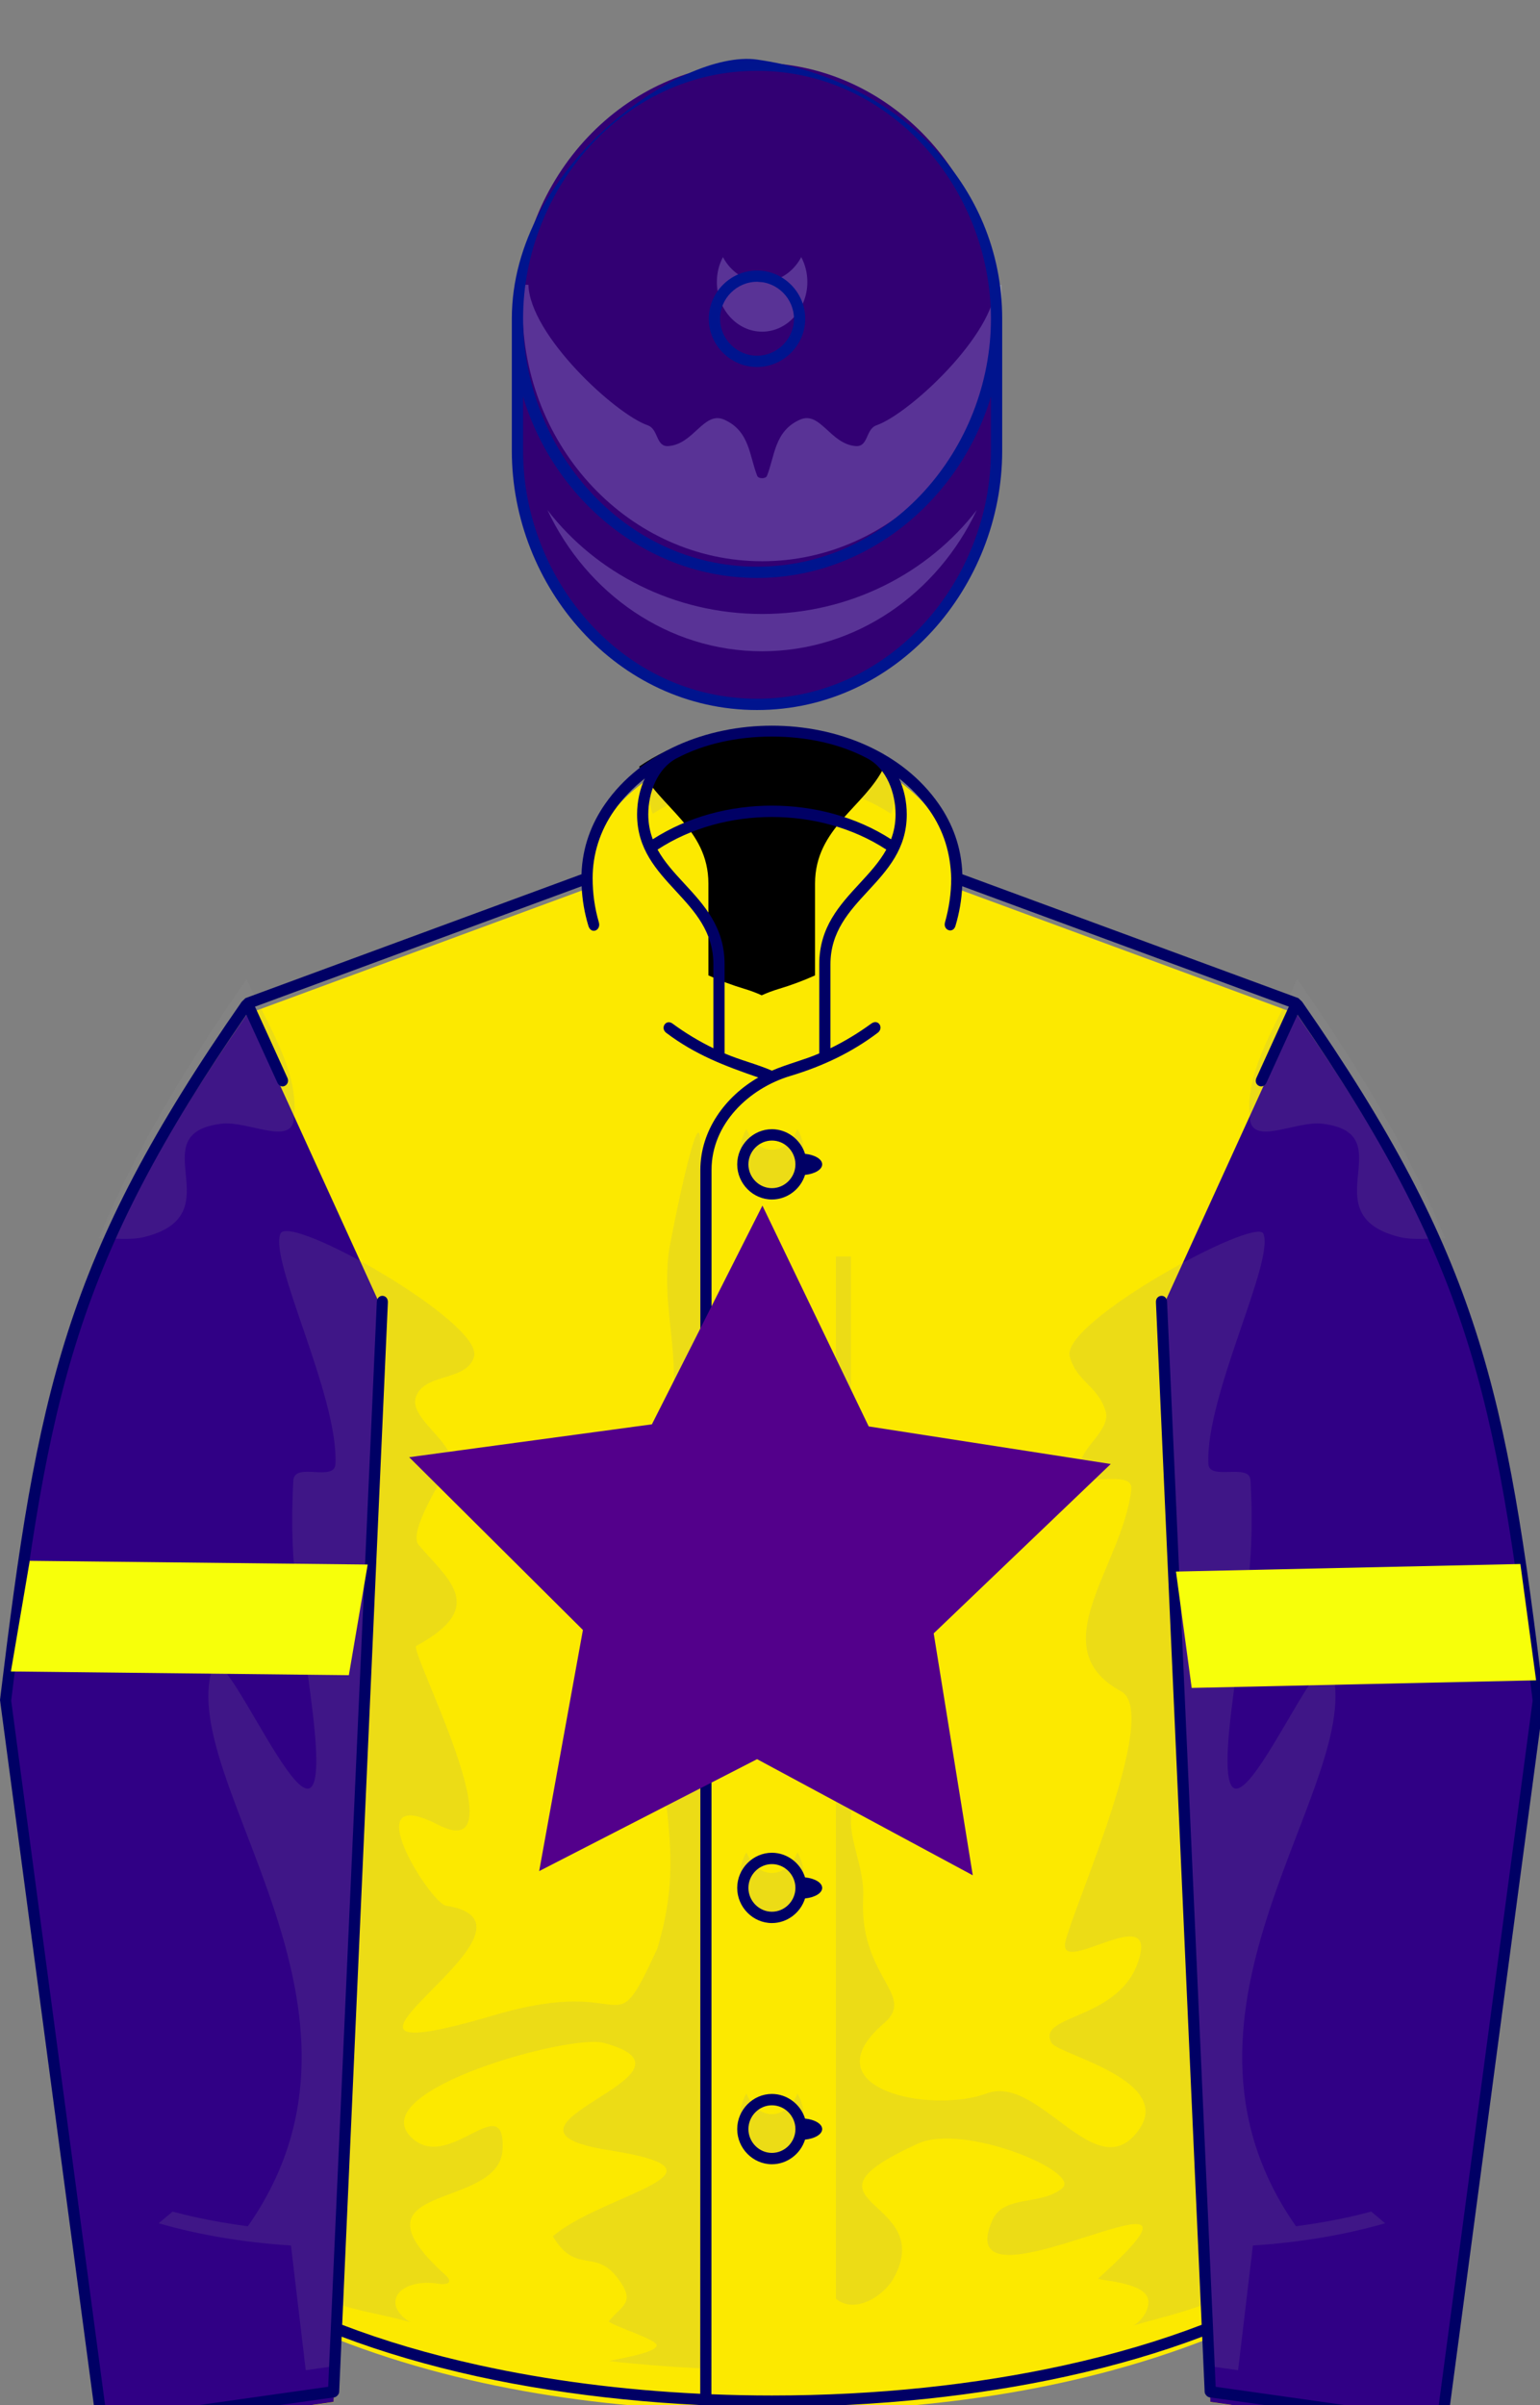
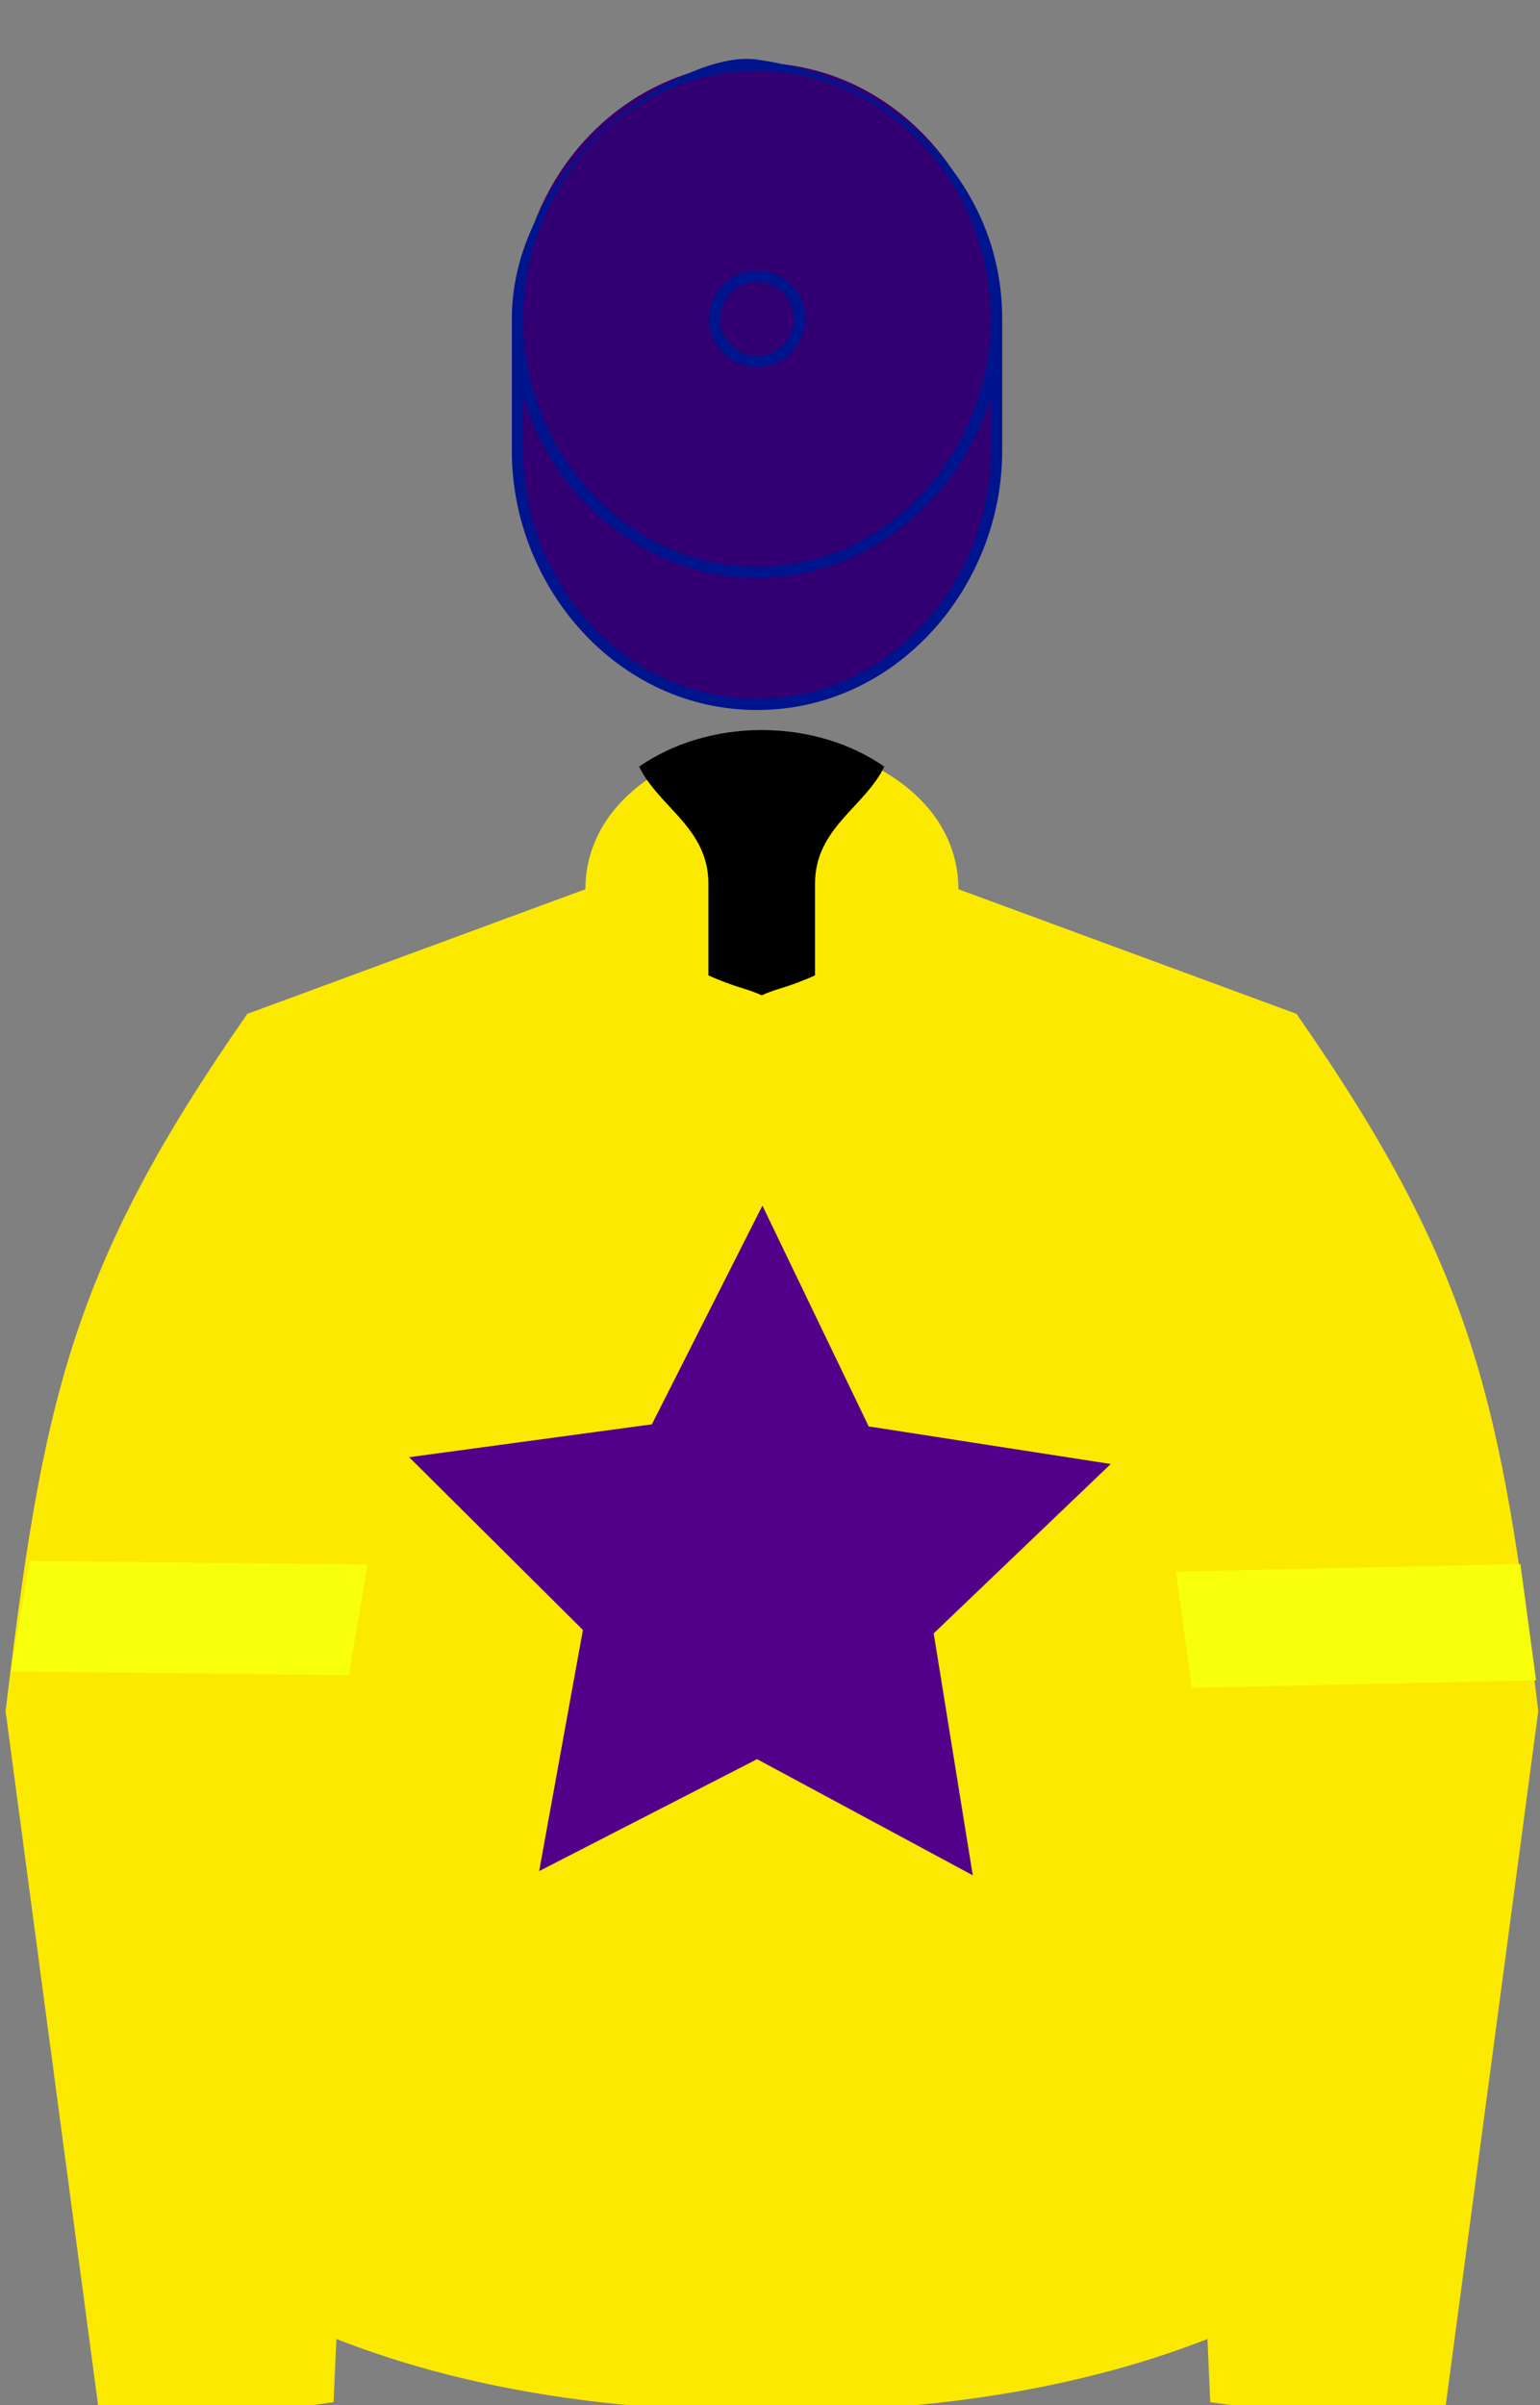
<svg xmlns="http://www.w3.org/2000/svg" xmlns:ns1="http://sodipodi.sourceforge.net/DTD/sodipodi-0.dtd" xmlns:ns2="http://www.inkscape.org/namespaces/inkscape" width="100%" height="100%" viewBox="195 200 205 320" version="1.1" id="svg10" ns1:docname="Owner_Will_Roseff.svg" ns2:version="1.3.2 (091e20e, 2023-11-25)">
  <rect x="195" y="200" width="205" height="320" fill="#808080" stroke="none" />
  <ns1:namedview id="namedview10" pagecolor="#ffffff" bordercolor="#000000" borderopacity="0.25" ns2:showpageshadow="2" ns2:pageopacity="0.0" ns2:pagecheckerboard="0" ns2:deskcolor="#d1d1d1" ns2:zoom="1.475" ns2:cx="112.88136" ns2:cy="199.66102" ns2:window-width="1456" ns2:window-height="820" ns2:window-x="138" ns2:window-y="37" ns2:window-maximized="0" ns2:current-layer="svg10" />
  <defs id="genericDefs">
    <linearGradient id="swatch12" ns2:swatch="solid">
      <stop style="stop-color:#040028;stop-opacity:1;" offset="0" id="stop12" />
    </linearGradient>
  </defs>
  <g id="g10">
    <title id="title1">Red, royal blue sleeves, white armlets</title>
    <g fill="#dc0000" stroke="#dc0000" id="g4" transform="translate(227.797,-0.678)" style="fill:#fce900;fill-opacity:1">
      <path d="m 127.934,511.865 0.376,8.396 30.818,4.365 12.846,-96.311 c -4.963,-40.889 -8.4,-58.66 -32.189,-92.754 l -44.997,-16.58 c -0.049,-12.748 -13.798,-19.679 -24.829,-19.679 -11.026,0 -24.784,6.938 -24.83,19.68 l -44.997,16.58 c -23.79,34.094 -27.227,51.865 -32.19,92.754 l 12.846,96.311 30.818,-4.365 0.376,-8.396 c 18.428,7.193 38.345,9.65 57.977,9.65 19.572,0 39.614,-2.483 57.975,-9.651 z" stroke="none" fill-rule="evenodd" id="path1" style="fill:#fce900;fill-opacity:1" ns2:label="path1" />
-       <path fill="#0051ba" d="m 139.785,335.535 -17.986,39.438 6.512,145.262 30.818,4.365 12.846,-96.311 c -4.963,-40.888 -8.401,-58.66 -32.19,-92.754 z m -139.653,0 17.985,39.438 -6.511,145.262 -30.818,4.365 -12.846,-96.311 c 4.964,-40.888 8.401,-58.66 32.19,-92.754 z" fill-rule="evenodd" stroke="none" id="path2" style="fill:#300085;fill-opacity:1" />
      <path d="m 99.863,260.335 c 0,18.581 -14.325,33.735 -31.889,33.735 -17.564,0 -31.89,-15.154 -31.89,-33.735 0,-5.991 0,-11.579 0,-17.57 0,-18.581 14.325,-33.734 31.89,-33.734 17.564,0 31.889,15.154 31.889,33.734 0,5.991 0,11.578 0,17.57 z" stroke="none" fill-rule="evenodd" id="path4" style="fill:#320073;fill-opacity:1" />
    </g>
    <g fill="rgb(153,153,153)" fill-opacity="0.247" stroke-opacity="0.247" stroke="#999999" id="g5" style="fill:#d1ceff;fill-opacity:0.247" transform="translate(-6.5379474e-6,1.356)">
-       <path d="m 328.338,239.651 c 0,18.54 -14.325,33.661 -31.89,33.661 -17.564,0 -31.89,-15.121 -31.89,-33.661 0,-1.042 0,-2.079 0,-3.117 h 0.785 c 0.188,6.673 11.511,17.163 15.874,18.691 1.472,0.515 1.058,2.89 2.761,2.766 3.395,-0.248 4.719,-4.721 7.439,-3.51 3.407,1.517 3.33,4.856 4.389,7.484 0.16,0.397 1.124,0.397 1.284,0 1.06,-2.628 0.981,-5.967 4.388,-7.484 2.721,-1.211 4.045,3.262 7.439,3.51 1.703,0.124 1.289,-2.251 2.762,-2.766 4.362,-1.529 15.688,-12.019 15.875,-18.691 h 0.783 c 10e-4,1.038 10e-4,2.075 10e-4,3.117 z m -26.677,-6.802 c 0.515,0.974 0.811,2.104 0.811,3.307 0,3.643 -2.706,6.614 -6.023,6.614 -3.318,0 -6.023,-2.971 -6.023,-6.614 0,-1.203 0.296,-2.333 0.811,-3.307 1.044,1.974 2.991,3.307 5.213,3.307 2.222,0 4.167,-1.333 5.211,-3.307 z m 23.365,33.647 c -5.224,11.12 -16.08,18.794 -28.578,18.794 -12.498,0 -23.353,-7.674 -28.577,-18.794 6.458,8.377 16.869,13.833 28.577,13.833 11.708,10e-4 22.12,-5.456 28.578,-13.833 z" stroke="none" fill-rule="evenodd" id="path5" style="fill:#d1ceff;fill-opacity:0.247" />
-     </g>
+       </g>
    <g fill="rgb(153,153,153)" fill-opacity="0.149" stroke-opacity="0.149" stroke="rgb(153,153,153)" id="g9">
-       <path d="M336.836 458.27 C335.66 463.116 348.429 453.307 346.756 460.145 C344.602 468.963 332.817 467.823 334.975 471.79 C335.83 473.362 352.543 476.985 345.952 484.153 C340.405 490.184 333.104 475.995 326.368 478.505 C318.907 481.286 302.523 477.896 312.686 469.163 C317.069 465.399 309.326 463.095 309.905 452.431 C310.098 448.88 308.273 445.326 308.273 442.359 L308.273 367.16 L306.274 367.16 L306.274 505.834 C308.921 507.977 312.739 505.313 313.95 503.117 C319.92 492.297 299.425 493.289 317.187 485.191 C323.297 482.404 339.039 488.97 336.391 491.134 C333.478 493.515 328.603 491.929 327.079 495.423 C320.881 509.64 361.932 484.421 341.215 503.116 C340.868 503.429 347.412 503.493 347.848 505.964 C348.037 507.04 347.241 508.587 345.889 509.384 C349.163 508.429 352.501 507.677 355.687 506.433 C355.702 506.427 355.717 506.421 355.731 506.415 L355.732 506.415 L356.108 514.811 L359.812 515.334 L361.78 498.746 C368.198 498.328 374.173 497.295 379.387 495.785 L377.536 494.232 C376.598 494.484 375.636 494.72 374.65 494.939 C372.384 495.443 370 495.861 367.518 496.183 C347.201 467.208 377.068 437.07 372.236 421.913 C370.605 416.798 355.603 455.544 358.87 427.95 C360.406 414.975 362.159 409.085 361.457 396.907 C361.324 394.608 355.948 397.053 355.852 394.751 C355.473 385.642 364.663 367.899 363.182 364.14 C362.238 361.744 336.145 375.91 337.405 380.474 C338.333 383.843 341.036 384.298 342.139 387.613 C343.037 390.31 338.688 392.531 338.688 395.375 C338.688 398.352 345.936 395.23 345.596 398.186 C344.421 408.391 333.496 419.2 344.241 425.018 C349.515 427.875 338.045 453.287 336.836 458.27 L336.836 458.27 ZM301.147 350.209 C301.687 351.1 302.007 352.205 302.007 353.404 C302.007 356.328 300.097 358.713 297.756 358.713 C295.414 358.713 293.504 356.328 293.504 353.404 C293.504 352.205 293.825 351.099 294.365 350.209 C295.027 351.846 296.3 352.957 297.756 352.957 C299.212 352.957 300.486 351.846 301.147 350.209 L301.147 350.209 ZM227.993 496.184 C225.512 495.862 223.126 495.444 220.86 494.94 C219.876 494.721 218.914 494.485 217.975 494.233 L216.125 495.786 C221.339 497.296 227.314 498.329 233.731 498.747 L235.699 515.335 L239.403 514.812 L239.779 506.416 C239.781 506.416 239.783 506.418 239.785 506.418 C239.8 506.426 239.818 506.445 239.825 506.434 C242.555 507.491 246.054 507.911 249.618 508.952 C248.268 508.155 247.473 507.04 247.663 505.966 C247.959 504.29 250.544 503.337 253.417 503.843 C254.304 503.999 255.503 503.767 254.296 502.677 C240.426 490.146 261.578 494.261 261.903 485.919 C262.228 477.577 254.492 489.519 249.558 484.155 C243.876 477.977 270.939 470.592 275.36 471.784 C290.943 475.983 256.744 483.02 276.116 486.075 C294.223 488.927 275.192 491.86 268.596 497.514 C271.661 502.703 274.178 499.028 277.249 503.118 C279.717 506.407 277.801 506.632 276.032 508.847 C276.765 509.533 282.554 511.275 282.417 512.052 C282.242 513.046 277.421 513.784 276.053 514.116 C280.002 514.561 284.061 514.887 288.207 515.085 C288.229 460.814 288.224 406.542 288.224 352.271 C288.224 344.916 284.152 365.392 283.994 366.796 C283.285 373.107 284.8 377.605 284.708 383.942 C284.625 389.717 283.468 391.565 283.468 397.342 C283.468 402.119 284.785 411.28 284.708 416.055 C284.611 422.133 282.816 423.28 282.902 429.358 C283.069 441.212 286.081 447.333 282.504 459.233 C276.186 472.93 279.672 462.542 260.869 468.077 C229.216 477.397 270.946 456.138 254.361 453.53 C252.312 453.208 242.05 436.999 253.324 442.77 C264.598 448.541 249.419 419.518 250.406 418.985 C260.032 413.772 254.583 410.108 250.711 405.508 C249.14 403.643 255.097 394.799 255.097 394.514 C255.097 391.67 249.453 388.588 250.352 385.891 C251.456 382.575 257.177 383.846 258.105 380.477 C259.347 375.973 233.441 361.311 232.327 364.143 C230.846 367.903 240.036 385.645 239.656 394.754 C239.553 397.225 234.191 394.438 234.049 396.963 C233.365 409.106 235.105 414.998 236.639 427.953 C239.906 455.547 224.904 416.801 223.273 421.916 C218.443 437.07 248.31 467.209 227.993 496.184 L227.993 496.184 ZM282.632 299.874 C285.961 304.607 292.359 299.341 297.756 299.341 C303.152 299.341 309.551 304.608 312.88 299.874 C313.789 301.382 314.214 303.245 314.214 304.965 C314.214 306.186 313.992 307.273 313.618 308.269 C308.92 305.246 303.301 303.794 297.756 303.794 C292.21 303.794 286.594 305.246 281.894 308.269 C281.519 307.273 281.298 306.186 281.298 304.965 C281.297 303.245 281.724 301.382 282.632 299.874 L282.632 299.874 ZM381.29 364.572 C383.097 365.023 385.464 364.73 387.355 364.73 C386.968 363.791 386.568 362.851 386.152 361.91 C386.153 361.912 386.154 361.912 386.156 361.914 C386.074 361.73 385.992 361.545 385.91 361.359 C385.908 361.357 385.906 361.353 385.904 361.351 C381.052 350.499 374.474 339.999 367.679 330.251 C364.987 336.23 360.556 342.636 361.4 348.976 C361.856 352.396 367.59 349.087 371.017 349.499 C381.978 350.82 369.287 361.57 381.29 364.572 L381.29 364.572 ZM214.222 364.572 C212.415 365.023 210.048 364.73 208.156 364.73 C208.544 363.791 208.944 362.851 209.36 361.91 C209.359 361.912 209.358 361.912 209.356 361.914 C209.438 361.73 209.52 361.545 209.602 361.359 C209.604 361.357 209.606 361.353 209.608 361.351 C214.459 350.499 221.038 339.999 227.833 330.251 C230.525 336.23 234.957 342.636 234.112 348.976 C233.656 352.396 227.922 349.087 224.495 349.499 C213.534 350.82 226.225 361.57 214.222 364.572 L214.222 364.572 ZM294.364 382.262 C293.824 383.153 293.503 384.26 293.503 385.457 C293.503 388.381 295.414 390.766 297.755 390.766 C300.097 390.766 302.007 388.381 302.007 385.457 C302.007 384.26 301.686 383.152 301.146 382.262 C300.485 383.899 299.212 385.01 297.755 385.01 C296.299 385.01 295.026 383.898 294.364 382.262 L294.364 382.262 ZM294.364 414.35 C293.824 415.241 293.503 416.346 293.503 417.545 C293.503 420.469 295.414 422.854 297.755 422.854 C300.097 422.854 302.007 420.469 302.007 417.545 C302.007 416.346 301.685 415.24 301.146 414.35 C300.484 415.987 299.212 417.098 297.755 417.098 C296.299 417.098 295.026 415.986 294.364 414.35 L294.364 414.35 ZM294.364 446.438 C293.824 447.329 293.503 448.434 293.503 449.633 C293.503 452.557 295.414 454.942 297.755 454.942 C300.097 454.942 302.007 452.557 302.007 449.633 C302.007 448.434 301.685 447.328 301.146 446.438 C300.484 448.075 299.212 449.186 297.755 449.186 C296.299 449.186 295.026 448.074 294.364 446.438 L294.364 446.438 ZM294.364 478.525 C293.824 479.414 293.503 480.521 293.503 481.72 C293.503 484.644 295.414 487.029 297.755 487.029 C300.097 487.029 302.007 484.644 302.007 481.72 C302.007 480.521 301.685 479.413 301.146 478.525 C300.485 480.16 299.212 481.273 297.755 481.273 C296.299 481.273 295.025 480.16 294.364 478.525 L294.364 478.525 Z" stroke="none" fill-rule="evenodd" id="path9" />
-     </g>
+       </g>
    <g fill="#666666" stroke="#666666" id="g8" transform="translate(-22.373,-7.458)">
      <path d="m 350.783,267.436 c 0,18.054 -14.01,34.485 -32.639,34.485 -18.63,0 -32.64,-16.431 -32.64,-34.485 v -17.57 c 0,-20.21 22.571,-35.911 32.64,-34.484 18.445,2.614 32.639,16.431 32.639,34.484 z m -32.64,-23.989 c 3.515,0 6.419,2.905 6.419,6.419 0,3.514 -2.904,6.419 -6.419,6.419 -3.514,0 -6.419,-2.906 -6.419,-6.419 0,-3.513 2.906,-6.419 6.419,-6.419 z m 0,1.5 c -2.691,0 -4.919,2.228 -4.919,4.919 0,2.691 2.228,4.919 4.919,4.919 2.692,0 4.919,-2.228 4.919,-4.919 0,-2.692 -2.226,-4.919 -4.919,-4.919 z m 31.14,15.286 c -4.104,13.687 -16.496,24.117 -31.139,24.117 -14.645,0 -27.037,-10.432 -31.14,-24.12 v 7.205 c 0,17.235 13.33,32.985 31.14,32.985 17.81,0 31.139,-15.75 31.139,-32.985 z m -31.139,22.617 c 17.815,0 31.139,-15.743 31.139,-32.985 0,-17.235 -13.329,-32.984 -31.139,-32.984 -17.81,0 -31.14,15.75 -31.14,32.984 0,17.242 13.325,32.985 31.14,32.985 z" stroke="none" fill-rule="evenodd" id="path6" style="fill:#00148e;fill-opacity:1" ns1:nodetypes="ssssssssssssssssscscssscsssss" />
      <path fill="#000000" d="m 311.676,337.227 c 1.546,0.695 3.164,1.301 4.841,1.803 0.781,0.234 1.534,0.518 2.254,0.846 0.721,-0.328 1.474,-0.611 2.255,-0.846 1.678,-0.502 3.295,-1.107 4.842,-1.803 l 0.002,-12.221 c 10e-4,-7.407 6.637,-10.185 9.219,-15.557 -4.369,-3.027 -10.08,-4.865 -16.317,-4.865 -6.237,0 -11.948,1.838 -16.318,4.865 2.582,5.372 9.218,8.149 9.22,15.557 z" fill-rule="evenodd" stroke="none" id="path7" />
-       <path d="m 312.091,389.347 c 0,45.549 10e-4,91.098 -0.018,136.646 m 78.016,-183.533 -4.128,9.037 c -0.449,0.986 -1.794,0.363 -1.334,-0.646 l 4.314,-9.465 -28.307,-10.431 -15.172,-5.59 c -0.087,1.86 -0.383,3.54 -0.901,5.277 -0.323,1.081 -1.688,0.576 -1.393,-0.476 0.531,-1.887 0.828,-3.847 0.828,-5.867 -0.093,-3.3 -0.983,-6.293 -2.875,-9.01 -1.152,-1.653 -2.562,-3.075 -4.068,-4.266 0.652,1.413 1.025,3.05 1.025,4.789 0,4.604 -2.576,7.392 -5.185,10.215 -2.47,2.673 -4.972,5.381 -4.973,9.722 l 0.001,11.17 c 1.945,-0.947 3.756,-2.057 5.426,-3.275 0.956,-0.697 1.717,0.574 0.863,1.219 -3.371,2.547 -7.217,4.418 -11.617,5.736 -5.508,1.65 -10.503,6.363 -10.503,12.516 v 26.232 c 0,45.549 0.001,91.098 -0.018,136.646 2.684,0.107 5.37,0.164 8.056,0.164 13.997,0 27.227,-1.449 38.918,-4.016 6.641,-1.457 12.784,-3.273 18.288,-5.389 l -6.086,-136.033 c -0.049,-1.086 1.429,-1.18 1.479,-0.084 l 6.471,144.363 29.464,4.174 12.732,-95.457 c -2.472,-20.357 -4.566,-34.965 -8.992,-48.695 -4.336,-13.448 -10.922,-26.101 -22.313,-42.56 z m -69.96,15.229 c 2.007,0 3.808,1.352 4.408,3.277 1.298,0.127 2.283,0.707 2.283,1.4 0,0.693 -0.985,1.273 -2.283,1.4 -0.6,1.924 -2.399,3.275 -4.408,3.275 -2.529,0 -4.62,-2.117 -4.62,-4.676 0.001,-2.559 2.092,-4.676 4.62,-4.676 z m 0,1.51 c -1.712,0 -3.129,1.436 -3.129,3.168 0,1.732 1.417,3.166 3.129,3.166 1.71,0 3.128,-1.434 3.128,-3.166 0,-1.732 -1.416,-3.168 -3.128,-3.168 z m 4.408,33.855 c 1.298,0.127 2.283,0.707 2.283,1.4 0,0.693 -0.985,1.273 -2.283,1.4 -0.6,1.924 -2.4,3.275 -4.409,3.275 -2.528,0 -4.62,-2.117 -4.62,-4.676 0,-2.561 2.091,-4.678 4.62,-4.678 2.009,0.002 3.809,1.353 4.409,3.279 z m 0,32.086 c 1.298,0.127 2.283,0.709 2.283,1.402 0,0.691 -0.985,1.271 -2.283,1.398 -0.6,1.926 -2.4,3.277 -4.409,3.277 -2.528,0 -4.62,-2.117 -4.62,-4.676 0,-2.561 2.091,-4.678 4.62,-4.678 2.009,0.002 3.809,1.353 4.409,3.277 z m 0,32.088 c 1.298,0.127 2.283,0.707 2.283,1.4 0,0.693 -0.985,1.273 -2.283,1.4 -0.6,1.926 -2.4,3.277 -4.409,3.277 -2.528,0 -4.62,-2.117 -4.62,-4.678 0,-2.559 2.091,-4.676 4.62,-4.676 2.009,10e-4 3.809,1.353 4.409,3.277 z m 0,32.088 c 1.298,0.127 2.283,0.707 2.283,1.4 0,0.693 -0.985,1.273 -2.283,1.4 -0.6,1.924 -2.4,3.277 -4.409,3.277 -2.528,0 -4.62,-2.117 -4.62,-4.678 0,-2.559 2.091,-4.676 4.62,-4.676 2.009,10e-4 3.809,1.353 4.409,3.277 z m -4.409,-98.03 c -1.711,0 -3.128,1.436 -3.128,3.168 0,1.732 1.417,3.166 3.128,3.166 1.711,0 3.129,-1.434 3.129,-3.166 0,-1.732 -1.417,-3.168 -3.129,-3.168 z m 0,32.088 c -1.711,0 -3.128,1.434 -3.128,3.168 0,1.732 1.417,3.166 3.128,3.166 1.711,0 3.129,-1.434 3.129,-3.166 10e-4,-1.734 -1.417,-3.168 -3.129,-3.168 z m 0,32.088 c -1.711,0 -3.128,1.434 -3.128,3.166 0,1.732 1.417,3.168 3.128,3.168 1.711,0 3.129,-1.434 3.129,-3.168 10e-4,-1.732 -1.417,-3.166 -3.129,-3.166 z m 0,32.088 c -1.711,0 -3.128,1.434 -3.128,3.166 0,1.732 1.417,3.168 3.128,3.168 1.711,0 3.129,-1.436 3.129,-3.168 0,-1.732 -1.417,-3.166 -3.129,-3.166 z m -23.038,-157.383 c 0.316,1.088 -1.041,1.649 -1.394,0.468 -0.521,-1.747 -0.812,-3.399 -0.9,-5.27 l -43.479,16.021 4.312,9.461 c 0.432,0.947 -0.853,1.693 -1.337,0.635 l -4.124,-9.02 c -11.391,16.457 -17.978,29.109 -22.313,42.559 -4.425,13.73 -6.521,28.338 -8.993,48.695 l 12.732,95.457 29.465,-4.174 6.474,-144.322 c 0.051,-1.141 1.522,-1.059 1.473,0.059 l -6.083,136.018 c 5.504,2.115 11.647,3.932 18.288,5.389 8.997,1.975 18.904,3.287 29.372,3.787 0.019,-45.527 0.018,-91.055 0.017,-136.582 v -26.232 c 0,-5.27 3.331,-9.793 7.715,-12.307 -4.519,-1.555 -8.386,-3.025 -12.244,-5.932 -0.859,-0.646 -0.05,-1.889 0.837,-1.234 1.665,1.229 3.482,2.33 5.429,3.277 v -11.17 c -0.001,-4.341 -2.502,-7.049 -4.973,-9.722 -2.608,-2.823 -5.184,-5.611 -5.184,-10.215 0,-1.739 0.374,-3.375 1.026,-4.789 -1.507,1.19 -2.913,2.616 -4.069,4.266 -1.918,2.736 -2.876,5.845 -2.875,9.01 0,2.019 0.28,3.985 0.828,5.867 z m 112.946,199.955 c -0.05,0.375 -0.47,0.699 -0.839,0.646 -10.273,-1.453 -20.54,-2.951 -30.818,-4.365 -0.302,-0.043 -0.631,-0.408 -0.644,-0.715 l -0.329,-7.354 c -5.458,2.068 -11.517,3.85 -18.045,5.281 -11.795,2.588 -25.132,4.049 -39.232,4.049 -12.86,0 -26.771,-1.314 -39.232,-4.049 -6.528,-1.432 -12.587,-3.213 -18.044,-5.281 l -0.33,7.354 c -0.014,0.307 -0.342,0.672 -0.644,0.715 l -30.818,4.365 c -0.37,0.053 -0.789,-0.271 -0.839,-0.646 l -12.849,-96.502 c 2.486,-20.484 4.593,-35.184 9.067,-49.066 4.46,-13.838 11.262,-26.816 23.117,-43.832 l 0.492,-0.471 c 14.91,-5.494 29.82,-10.987 44.73,-16.481 0.116,-3.644 1.338,-6.759 3.141,-9.348 9.671,-13.89 34.744,-13.896 44.418,0 1.803,2.588 3.025,5.704 3.141,9.348 l 44.73,16.481 0.492,0.471 c 11.854,17.016 18.656,29.994 23.116,43.832 4.475,13.883 6.581,28.582 9.067,49.066 -10e-4,-0.009 -4.993,37.331 -12.848,96.502 z m -77.22,-221.777 c -3.635,-1.921 -8.031,-2.891 -12.688,-2.891 -4.657,0 -9.052,0.97 -12.688,2.891 -2.601,1.374 -3.77,4.616 -3.77,7.467 0,1.221 0.222,2.308 0.596,3.304 4.7,-3.023 10.316,-4.475 15.862,-4.475 5.545,0 11.164,1.452 15.862,4.475 0.374,-0.996 0.596,-2.083 0.596,-3.304 0.001,-2.852 -1.168,-6.093 -3.77,-7.467 z m -6.388,39.26 0.002,-11.856 c 10e-4,-4.938 2.705,-7.864 5.375,-10.754 1.32,-1.43 2.634,-2.851 3.549,-4.504 -4.494,-2.94 -9.899,-4.34 -15.225,-4.34 -5.324,0 -10.732,1.399 -15.224,4.34 0.914,1.654 2.227,3.074 3.548,4.504 2.67,2.89 5.374,5.816 5.375,10.754 l 0.002,11.856 c 2.063,0.893 4.246,1.406 6.298,2.295 2.054,-0.889 4.236,-1.403 6.3,-2.295 z" stroke="none" fill-rule="evenodd" id="path8" style="fill:#000065;fill-opacity:1" ns1:nodetypes="cccccccccccccsccccccsscscccccccccscscscsssssscscsscccscsscccscsscccscssccsssssssscsssscsssssscccccccccccccccccsccccccsccccccccccsccccccccccccccccccccscscscccccccscccccc" />
    </g>
    <rect style="fill:#f7ff0a;fill-opacity:1;stroke-width:1.267;stroke-dasharray:none" id="rect13" width="44.986" height="14.929" x="267.916" y="410.453" transform="matrix(1,0.011,-0.168,0.986,0,0)" />
  </g>
  <rect style="fill:#f7ff0a;fill-opacity:1;stroke-width:1.177;stroke-dasharray:none" id="rect14" width="45.845" height="15.619" x="295.348" y="419.356" transform="matrix(1,-0.022,0.134,0.991,0,0)" />
  <path ns1:type="star" style="fill:#53008b;fill-opacity:1;stroke-width:1.298;stroke-dasharray:none" id="path14" ns2:flatsided="false" ns1:sides="5" ns1:cx="-154.57626" ns1:cy="105.08475" ns1:r1="49.099915" ns1:r2="24.549955" ns1:arg1="0.95215198" ns1:arg2="1.5804705" ns2:rounded="0" ns2:randomized="0" d="m -126.102,145.085 -28.712,-15.451 -29.006,14.893 5.822,-32.081 -23.127,-22.984 32.311,-4.376 14.712,-29.098 14.147,29.377 32.22,5.001 -23.567,22.532 z" transform="translate(450.593,304.407)" ns2:transform-center-x="-0.14678121" ns2:transform-center-y="-4.5488079" />
</svg>